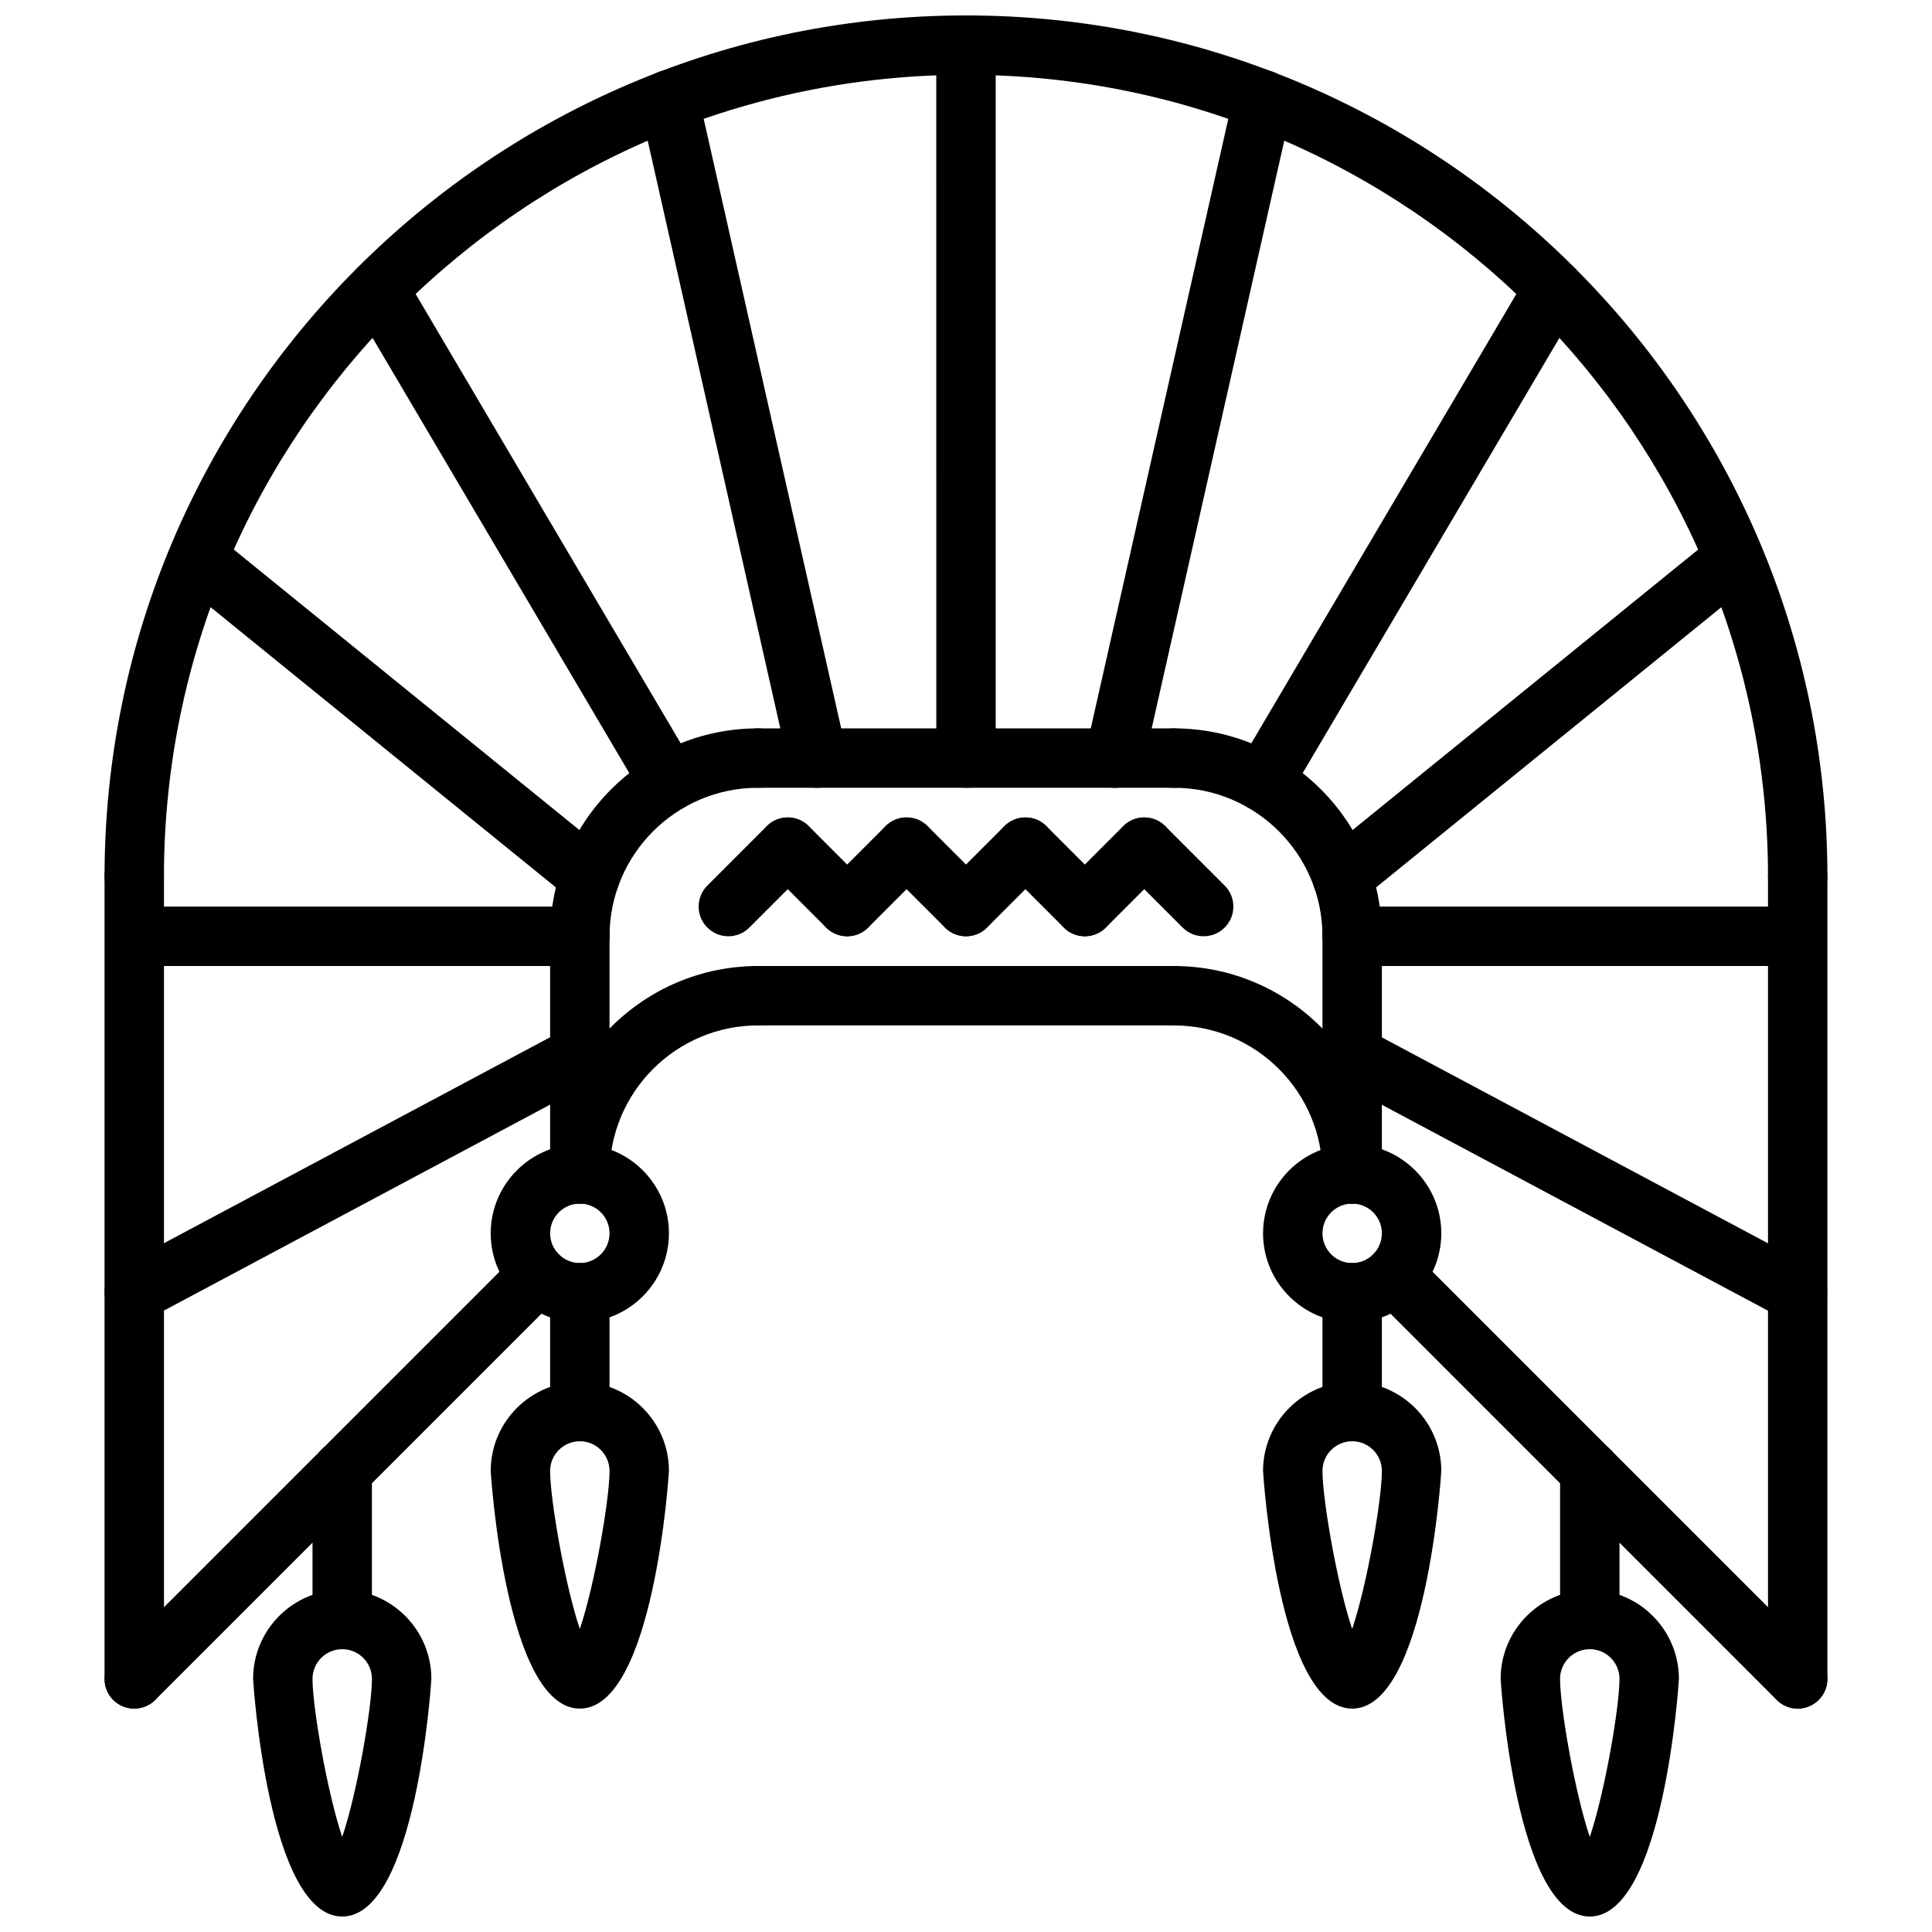
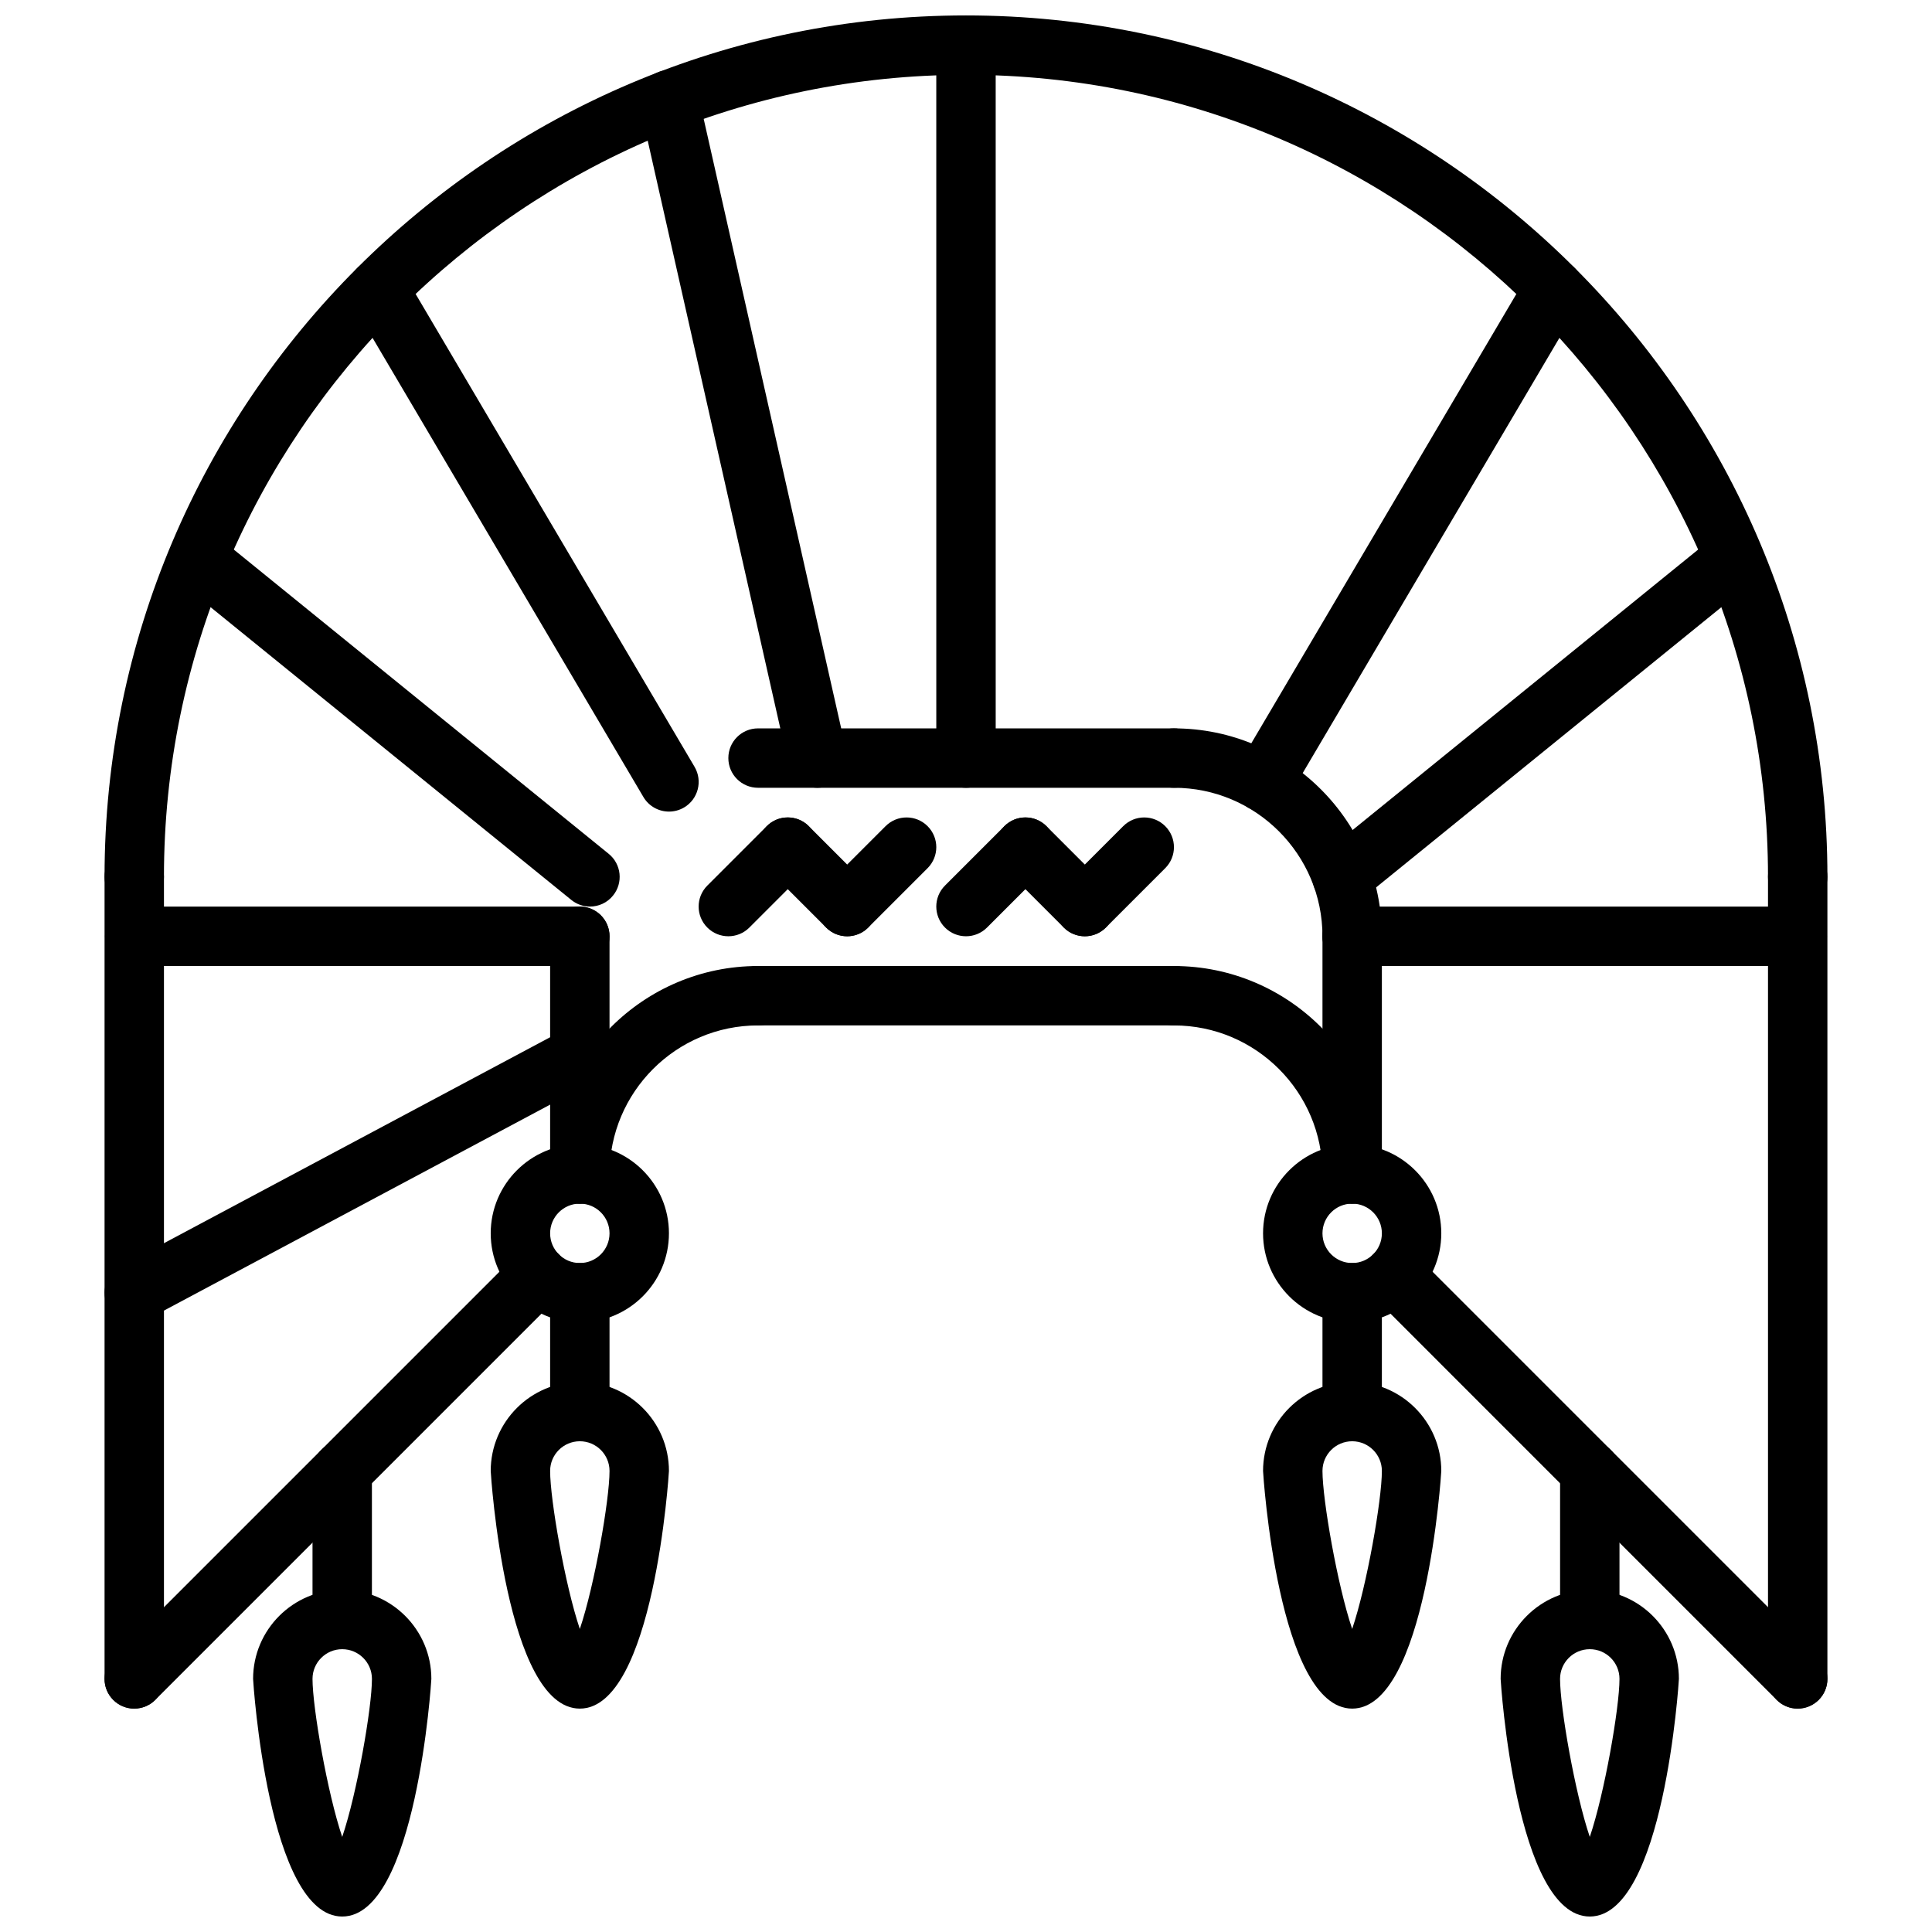
<svg xmlns="http://www.w3.org/2000/svg" width="800px" height="800px" version="1.1" viewBox="144 144 512 512">
  <defs>
    <clipPath id="d">
      <path d="m171 148.09h458v236.91h-458z" />
    </clipPath>
    <clipPath id="c">
      <path d="m392 148.09h16v204.91h-16z" />
    </clipPath>
    <clipPath id="b">
      <path d="m211 565h48v86.902h-48z" />
    </clipPath>
    <clipPath id="a">
      <path d="m541 565h48v86.902h-48z" />
    </clipPath>
  </defs>
  <g clip-path="url(#d)">
    <path d="m620.41 384.25c-4.352 0-7.871-3.519-7.871-7.871 0-117.2-95.348-212.55-212.54-212.55-117.2 0-212.55 95.348-212.55 212.55 0 4.352-3.519 7.871-7.871 7.871-4.352 0-7.871-3.519-7.871-7.871 0-125.88 102.41-228.29 228.29-228.29s228.29 102.41 228.29 228.29c0 4.352-3.519 7.871-7.875 7.871z" />
  </g>
  <g clip-path="url(#c)">
    <path d="m400 352.77c-4.352 0-7.871-3.519-7.871-7.871l-0.004-188.79c0-4.352 3.519-7.871 7.871-7.871 4.352 0 7.871 3.519 7.871 7.871l0.004 188.79c0 4.352-3.519 7.871-7.871 7.871z" />
  </g>
  <path d="m620.29 400h-117.95c-4.352 0-7.871-3.519-7.871-7.871 0-4.352 3.519-7.871 7.871-7.871h117.95c4.352 0 7.871 3.519 7.871 7.871 0 4.352-3.519 7.871-7.871 7.871z" />
  <path d="m499.65 384.25c-2.289 0-4.566-0.992-6.117-2.914-2.738-3.379-2.219-8.336 1.148-11.066l103.87-84.301c3.371-2.746 8.344-2.219 11.066 1.148 2.738 3.379 2.219 8.336-1.148 11.066l-103.87 84.305c-1.449 1.188-3.211 1.762-4.949 1.762z" />
  <path d="m478.71 359.08c-1.363 0-2.738-0.355-3.992-1.094-3.746-2.203-4.992-7.039-2.785-10.777l77.043-130.6c2.203-3.754 7.047-5 10.777-2.785 3.746 2.203 4.992 7.039 2.785 10.777l-77.043 130.6c-1.465 2.496-4.086 3.879-6.785 3.879z" />
-   <path d="m439.37 352.77c-0.574 0-1.148-0.062-1.738-0.188-4.242-0.961-6.902-5.172-5.953-9.406l39.359-174.45c0.953-4.242 5.18-6.918 9.406-5.953 4.242 0.961 6.902 5.172 5.953 9.406l-39.359 174.45c-0.82 3.66-4.07 6.141-7.668 6.141z" />
  <path d="m297.66 400h-117.96c-4.352 0-7.871-3.519-7.871-7.871 0-4.352 3.519-7.871 7.871-7.871l117.96-0.004c4.352 0 7.871 3.519 7.871 7.871 0 4.356-3.519 7.875-7.871 7.875z" />
  <path d="m300.35 384.25c-1.738 0-3.488-0.574-4.953-1.762l-103.87-84.301c-3.375-2.734-3.894-7.691-1.156-11.07 2.731-3.379 7.691-3.898 11.066-1.148l103.87 84.301c3.379 2.738 3.891 7.699 1.148 11.066-1.539 1.922-3.816 2.914-6.106 2.914z" />
  <path d="m321.29 359.08c-2.699 0-5.32-1.387-6.785-3.871l-77.043-130.6c-2.203-3.746-0.961-8.574 2.785-10.777 3.738-2.211 8.566-0.969 10.777 2.785l77.043 130.6c2.203 3.746 0.961 8.574-2.785 10.777-1.25 0.734-2.629 1.086-3.992 1.086z" />
  <path d="m360.63 352.77c-3.598 0-6.848-2.481-7.676-6.141l-39.359-174.45c-0.953-4.234 1.707-8.445 5.953-9.406 4.18-0.961 8.453 1.707 9.406 5.953l39.359 174.45c0.953 4.234-1.707 8.445-5.953 9.406-0.57 0.125-1.152 0.188-1.73 0.188z" />
  <path d="m179.58 596.8c-4.352 0-7.871-3.519-7.871-7.871v-212.55c0-4.352 3.519-7.871 7.871-7.871 4.352 0 7.871 3.519 7.871 7.871v212.54c0 4.356-3.519 7.875-7.871 7.875z" />
  <path d="m620.41 596.8c-4.352 0-7.871-3.519-7.871-7.871v-212.55c0-4.352 3.519-7.871 7.871-7.871 4.352 0 7.871 3.519 7.871 7.871v212.54c0.004 4.356-3.516 7.875-7.871 7.875z" />
  <path d="m179.59 494.46c-2.809 0-5.535-1.512-6.957-4.164-2.047-3.832-0.59-8.605 3.242-10.66l118.08-62.977c3.856-2.023 8.605-0.582 10.66 3.242 2.047 3.832 0.59 8.605-3.242 10.66l-118.08 62.977c-1.191 0.625-2.461 0.922-3.703 0.922z" />
  <path d="m179.58 596.8c-2.016 0-4.031-0.77-5.566-2.305-3.078-3.078-3.078-8.055 0-11.133l106.96-106.96c3.078-3.078 8.055-3.078 11.133 0s3.078 8.055 0 11.133l-106.96 106.95c-1.535 1.535-3.551 2.309-5.566 2.309z" />
-   <path d="m620.34 494.46c-1.242 0-2.512-0.301-3.699-0.922l-118.08-62.977c-3.832-2.055-5.289-6.816-3.242-10.66 2.055-3.824 6.793-5.266 10.66-3.242l118.08 62.977c3.832 2.055 5.289 6.816 3.242 10.66-1.426 2.656-4.141 4.164-6.961 4.164z" />
  <g clip-path="url(#b)">
    <path d="m234.69 651.9c-19.617 0-23.617-62.348-23.617-62.977 0-13.02 10.598-23.617 23.617-23.617s23.625 10.598 23.625 23.617c-0.004 0.633-4 62.977-23.625 62.977zm0-70.848c-4.344 0-7.871 3.527-7.871 7.871 0 7.582 3.945 30.293 7.871 41.879 3.938-11.586 7.879-34.297 7.879-41.879 0-4.344-3.535-7.871-7.879-7.871z" />
  </g>
  <path d="m234.69 581.05c-4.352 0-7.871-3.519-7.871-7.871v-39.359c0-4.352 3.519-7.871 7.871-7.871s7.871 3.519 7.871 7.871v39.359c0 4.352-3.519 7.871-7.871 7.871z" />
  <path d="m620.41 596.8c-2.016 0-4.031-0.77-5.566-2.305l-106.94-106.95c-3.078-3.078-3.078-8.055 0-11.133s8.055-3.078 11.133 0l106.94 106.94c3.078 3.078 3.078 8.055 0 11.133-1.539 1.535-3.555 2.309-5.57 2.309z" />
  <g clip-path="url(#a)">
    <path d="m565.31 651.9c-19.625 0-23.625-62.348-23.625-62.977 0-13.02 10.605-23.617 23.625-23.617s23.617 10.598 23.617 23.617c-0.004 0.633-4 62.977-23.617 62.977zm0-70.848c-4.344 0-7.879 3.527-7.879 7.871 0 7.582 3.945 30.301 7.879 41.879 3.93-11.594 7.871-34.297 7.871-41.879 0-4.344-3.527-7.871-7.871-7.871z" />
  </g>
  <path d="m565.31 581.05c-4.352 0-7.871-3.519-7.871-7.871v-39.359c0-4.352 3.519-7.871 7.871-7.871s7.871 3.519 7.871 7.871v39.359c0 4.352-3.519 7.871-7.871 7.871z" />
-   <path d="m297.66 400c-4.352 0-7.871-3.519-7.871-7.871 0-30.379 24.727-55.105 55.105-55.105 4.352 0 7.871 3.519 7.871 7.871 0 4.352-3.519 7.871-7.871 7.871-21.703 0-39.359 17.656-39.359 39.359-0.004 4.356-3.523 7.875-7.875 7.875z" />
  <path d="m502.34 400c-4.352 0-7.871-3.519-7.871-7.871 0-21.703-17.656-39.359-39.359-39.359-4.352 0-7.871-3.519-7.871-7.871 0-4.352 3.519-7.871 7.871-7.871 30.379 0 55.105 24.727 55.105 55.105-0.004 4.348-3.523 7.867-7.875 7.867z" />
  <path d="m455.1 352.77h-110.21c-4.352 0-7.871-3.519-7.871-7.871 0-4.352 3.519-7.871 7.871-7.871h110.21c4.352 0 7.871 3.519 7.871 7.871 0.004 4.352-3.516 7.871-7.871 7.871z" />
  <path d="m297.66 462.98c-4.352 0-7.871-3.519-7.871-7.871 0-30.379 24.727-55.105 55.105-55.105 4.352 0 7.871 3.519 7.871 7.871 0 4.352-3.519 7.871-7.871 7.871-21.703 0-39.359 17.656-39.359 39.359-0.004 4.356-3.523 7.875-7.875 7.875z" />
  <path d="m502.34 462.98c-4.352 0-7.871-3.519-7.871-7.871 0-21.703-17.656-39.359-39.359-39.359-4.352 0-7.871-3.519-7.871-7.871s3.519-7.871 7.871-7.871c30.379 0 55.105 24.727 55.105 55.105-0.004 4.348-3.523 7.867-7.875 7.867z" />
  <path d="m455.1 415.74h-110.21c-4.352 0-7.871-3.519-7.871-7.871 0-4.352 3.519-7.871 7.871-7.871h110.21c4.352 0 7.871 3.519 7.871 7.871 0.004 4.352-3.516 7.871-7.871 7.871z" />
  <path d="m297.66 462.98c-4.352 0-7.871-3.519-7.871-7.871v-62.977c0-4.352 3.519-7.871 7.871-7.871 4.352 0 7.871 3.519 7.871 7.871v62.977c0 4.352-3.519 7.871-7.871 7.871z" />
  <path d="m502.34 462.98c-4.352 0-7.871-3.519-7.871-7.871v-62.977c0-4.352 3.519-7.871 7.871-7.871 4.352 0 7.871 3.519 7.871 7.871v62.977c0 4.352-3.519 7.871-7.871 7.871z" />
  <path d="m297.66 494.46c-13.02 0-23.617-10.598-23.617-23.617s10.598-23.617 23.617-23.617c13.02 0 23.617 10.598 23.617 23.617-0.004 13.023-10.598 23.617-23.617 23.617zm0-31.484c-4.344 0-7.871 3.527-7.871 7.871s3.527 7.871 7.871 7.871 7.871-3.527 7.871-7.871c0-4.348-3.527-7.871-7.871-7.871z" />
  <path d="m502.34 494.46c-13.02 0-23.617-10.598-23.617-23.617s10.598-23.617 23.617-23.617c13.02 0 23.617 10.598 23.617 23.617-0.004 13.023-10.598 23.617-23.617 23.617zm0-31.484c-4.344 0-7.871 3.527-7.871 7.871s3.527 7.871 7.871 7.871 7.871-3.527 7.871-7.871c0-4.348-3.527-7.871-7.871-7.871z" />
  <path d="m297.66 525.95c-4.352 0-7.871-3.519-7.871-7.871v-31.488c0-4.352 3.519-7.871 7.871-7.871 4.352 0 7.871 3.519 7.871 7.871v31.488c0 4.356-3.519 7.871-7.871 7.871z" />
  <path d="m297.66 596.8c-19.617 0-23.617-62.348-23.617-62.977 0-13.02 10.598-23.617 23.617-23.617 13.02 0 23.617 10.598 23.617 23.617-0.004 0.629-4.004 62.977-23.617 62.977zm0-70.852c-4.344 0-7.871 3.527-7.871 7.871 0 7.582 3.945 30.285 7.871 41.871 3.93-11.594 7.871-34.289 7.871-41.871 0-4.344-3.527-7.871-7.871-7.871z" />
  <path d="m502.34 525.95c-4.352 0-7.871-3.519-7.871-7.871v-31.488c0-4.352 3.519-7.871 7.871-7.871 4.352 0 7.871 3.519 7.871 7.871v31.488c0 4.356-3.519 7.871-7.871 7.871z" />
  <path d="m502.34 596.8c-19.617 0-23.617-62.348-23.617-62.977 0-13.02 10.598-23.617 23.617-23.617 13.02 0 23.617 10.598 23.617 23.617-0.004 0.629-4 62.977-23.617 62.977zm0-70.852c-4.344 0-7.871 3.527-7.871 7.871 0 7.582 3.945 30.285 7.871 41.871 3.93-11.594 7.871-34.289 7.871-41.871 0-4.344-3.527-7.871-7.871-7.871z" />
  <path d="m337.02 392.12c-2.016 0-4.031-0.77-5.566-2.305-3.078-3.078-3.078-8.055 0-11.133l15.742-15.742c3.078-3.078 8.055-3.078 11.133 0 3.078 3.078 3.078 8.055 0 11.133l-15.742 15.742c-1.535 1.535-3.551 2.305-5.566 2.305z" />
  <path d="m368.51 392.12c-2.016 0-4.031-0.77-5.566-2.305l-15.742-15.742c-3.078-3.078-3.078-8.055 0-11.133 3.078-3.078 8.055-3.078 11.133 0l15.742 15.742c3.078 3.078 3.078 8.055 0 11.133-1.539 1.535-3.551 2.305-5.566 2.305z" />
  <path d="m368.51 392.12c-2.016 0-4.031-0.77-5.566-2.305-3.078-3.078-3.078-8.055 0-11.133l15.742-15.742c3.078-3.078 8.055-3.078 11.133 0 3.078 3.078 3.078 8.055 0 11.133l-15.742 15.742c-1.539 1.535-3.551 2.305-5.566 2.305z" />
-   <path d="m400 392.12c-2.016 0-4.031-0.77-5.566-2.305l-15.742-15.742c-3.078-3.078-3.078-8.055 0-11.133 3.078-3.078 8.055-3.078 11.133 0l15.742 15.742c3.078 3.078 3.078 8.055 0 11.133-1.539 1.535-3.551 2.305-5.566 2.305z" />
  <path d="m400 392.12c-2.016 0-4.031-0.77-5.566-2.305-3.078-3.078-3.078-8.055 0-11.133l15.742-15.742c3.078-3.078 8.055-3.078 11.133 0 3.078 3.078 3.078 8.055 0 11.133l-15.742 15.742c-1.539 1.535-3.551 2.305-5.566 2.305z" />
  <path d="m431.49 392.12c-2.016 0-4.031-0.77-5.566-2.305l-15.742-15.742c-3.078-3.078-3.078-8.055 0-11.133 3.078-3.078 8.055-3.078 11.133 0l15.742 15.742c3.078 3.078 3.078 8.055 0 11.133-1.539 1.535-3.555 2.305-5.566 2.305z" />
  <path d="m431.49 392.12c-2.016 0-4.031-0.77-5.566-2.305-3.078-3.078-3.078-8.055 0-11.133l15.742-15.742c3.078-3.078 8.055-3.078 11.133 0 3.078 3.078 3.078 8.055 0 11.133l-15.742 15.742c-1.539 1.535-3.555 2.305-5.566 2.305z" />
-   <path d="m462.98 392.12c-2.016 0-4.031-0.77-5.566-2.305l-15.742-15.742c-3.078-3.078-3.078-8.055 0-11.133 3.078-3.078 8.055-3.078 11.133 0l15.742 15.742c3.078 3.078 3.078 8.055 0 11.133-1.539 1.535-3.555 2.305-5.566 2.305z" />
</svg>